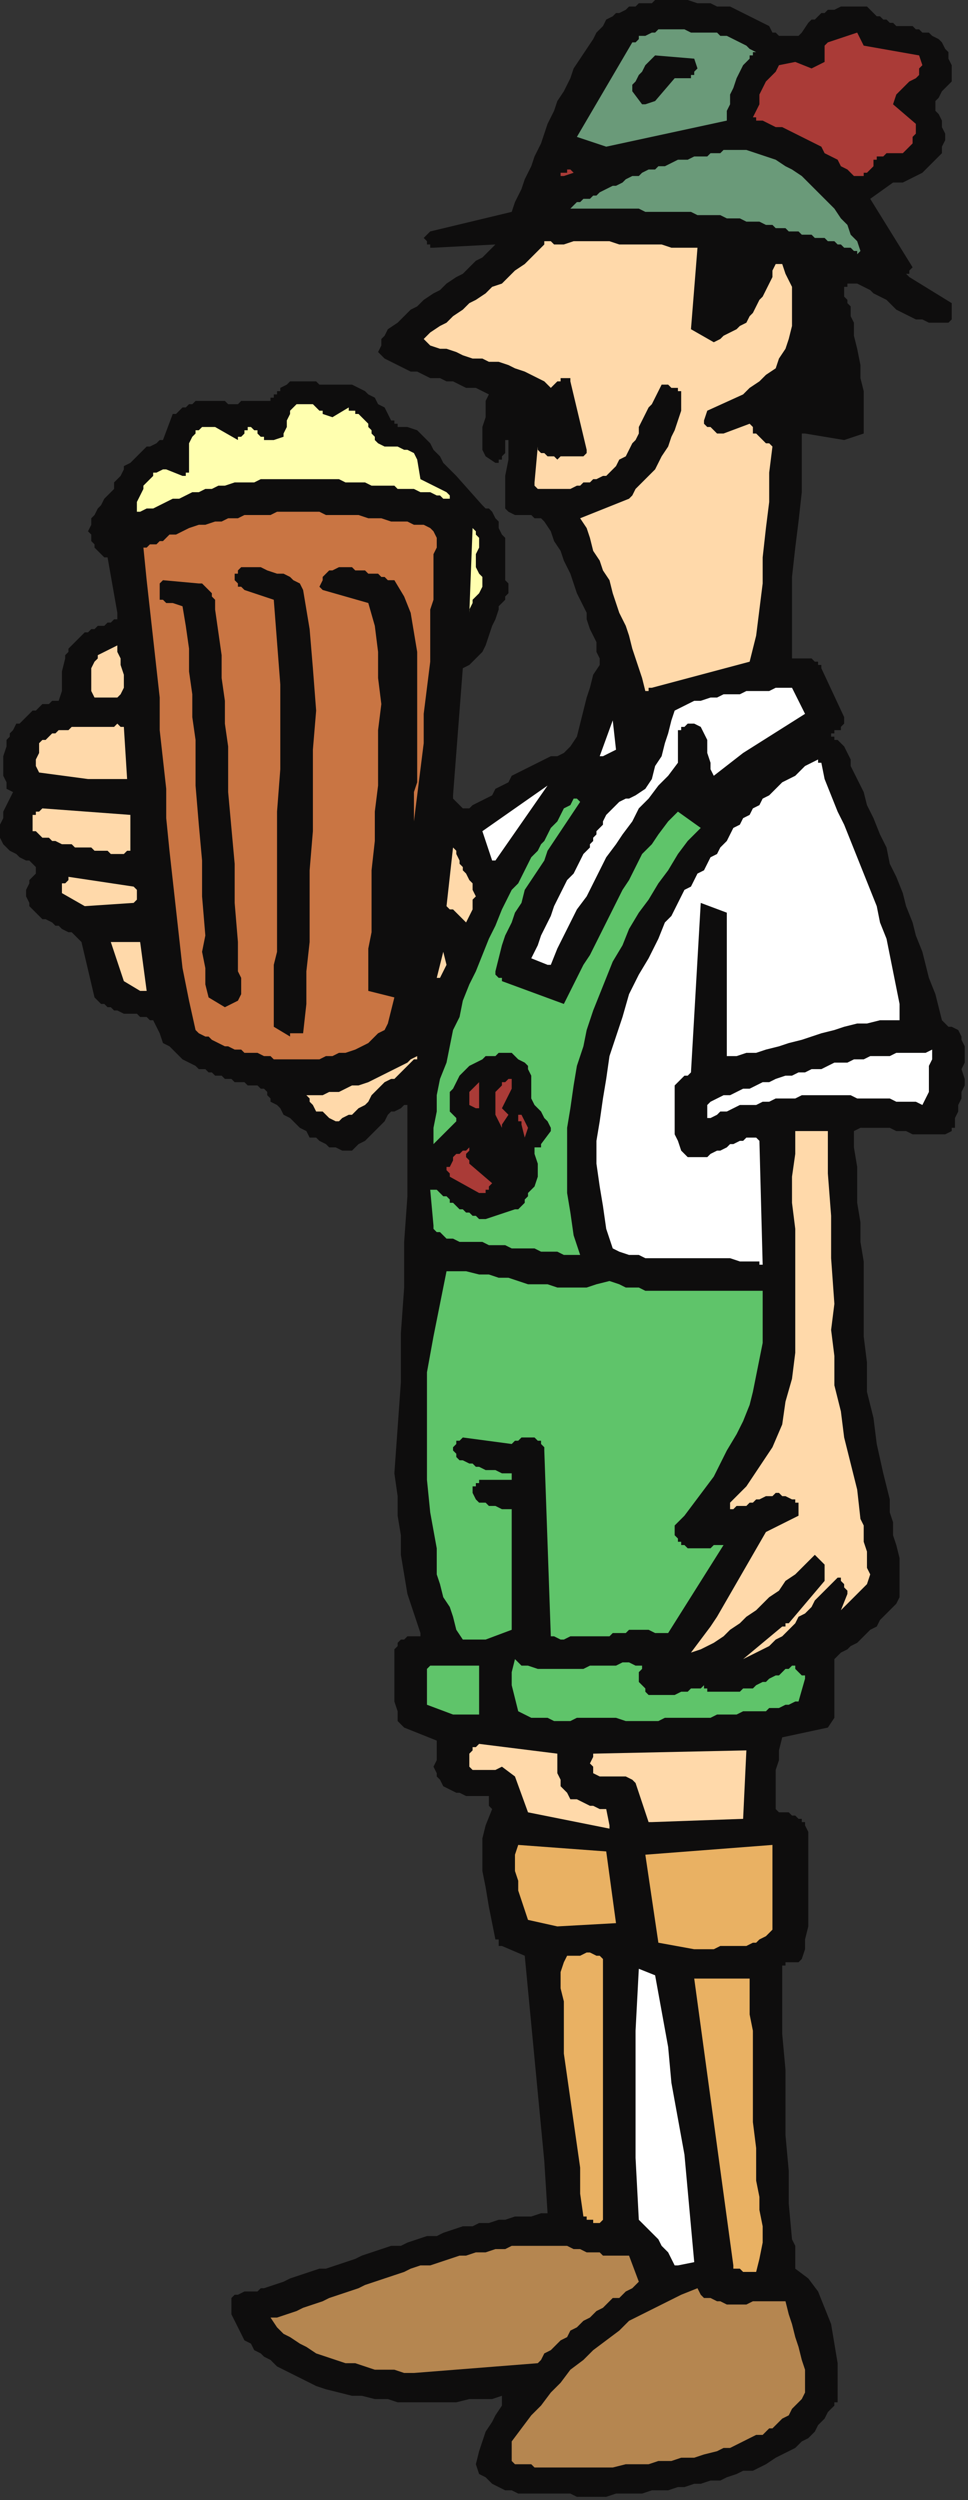
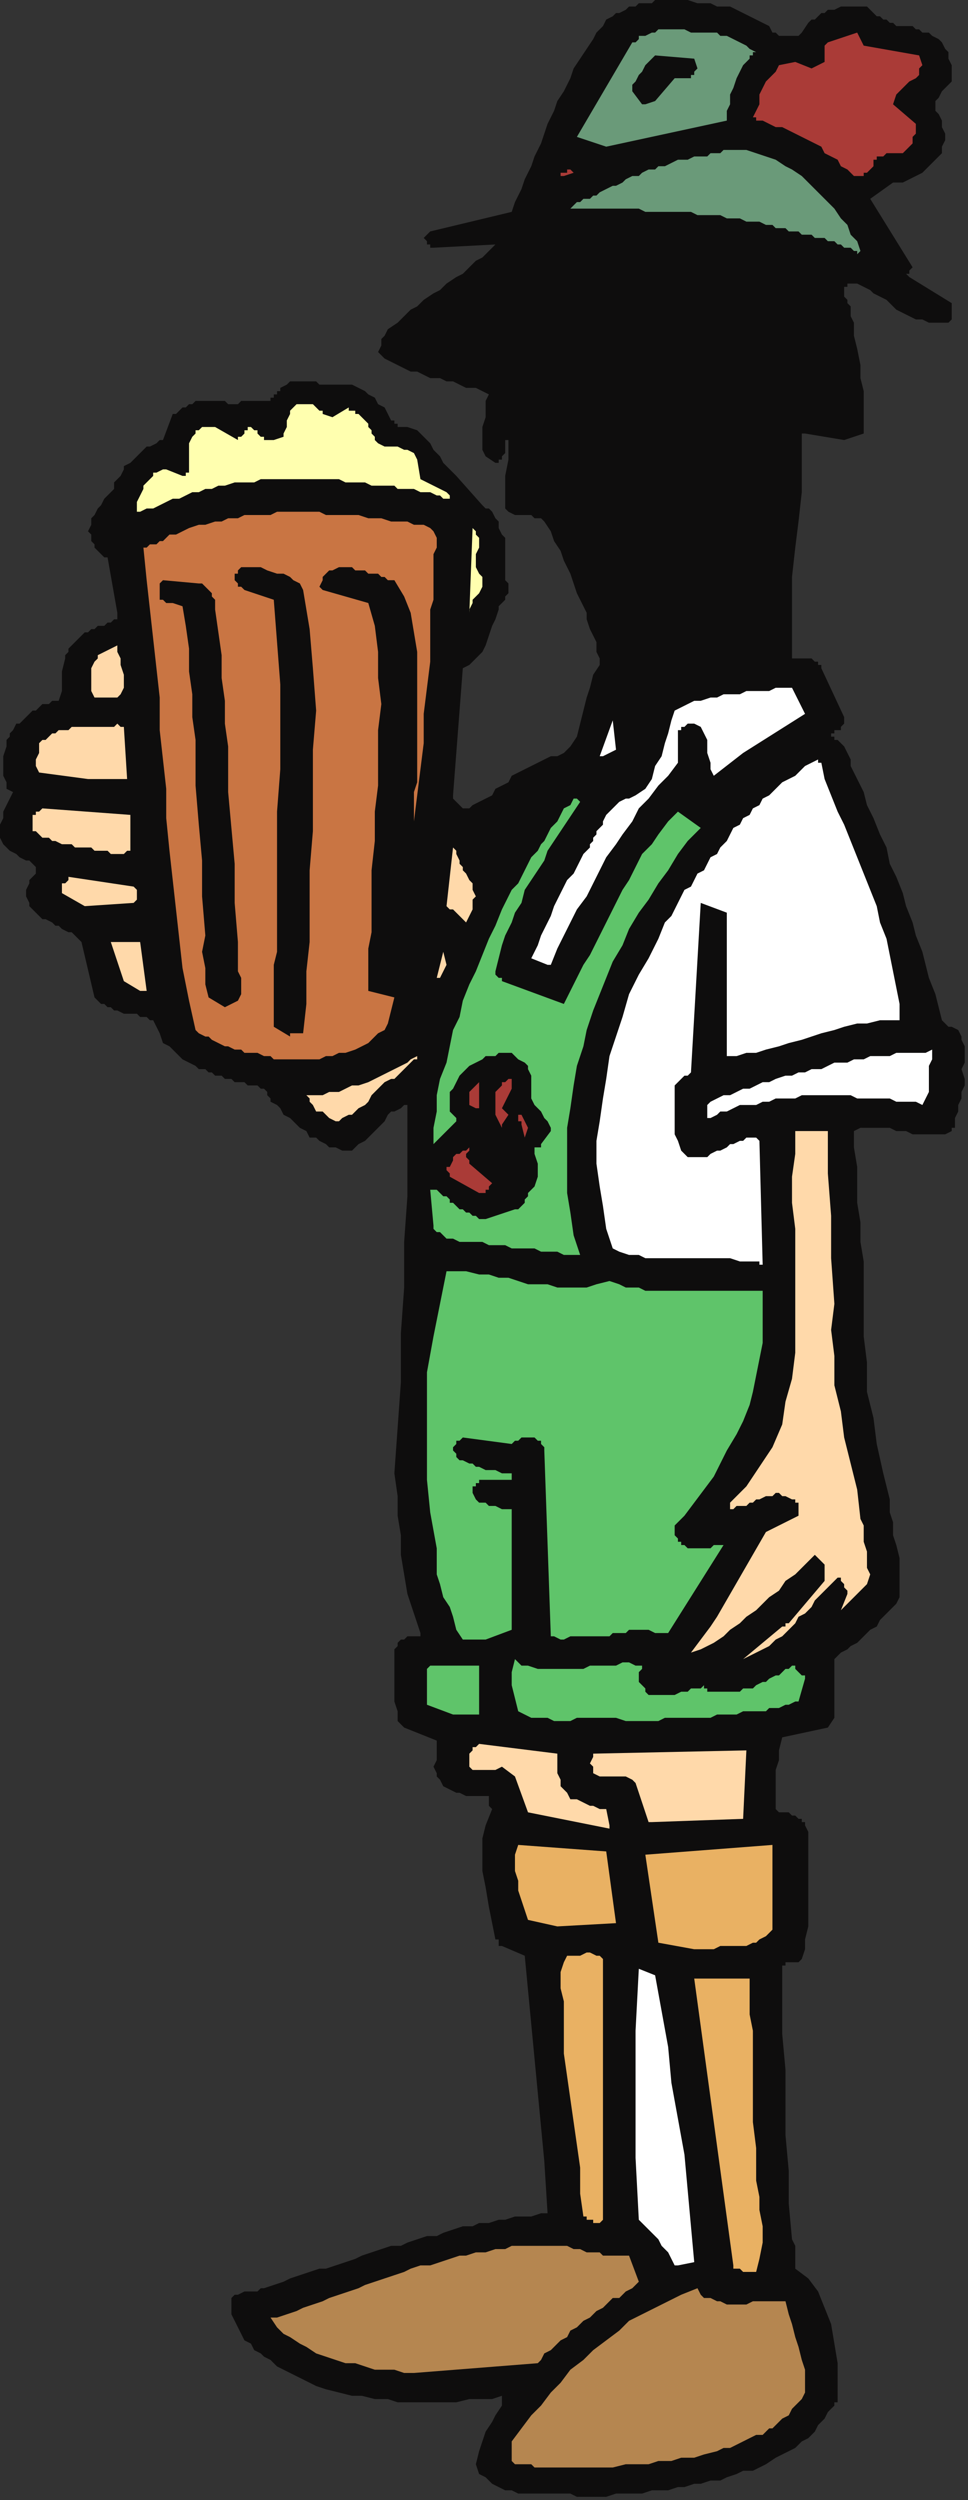
<svg xmlns="http://www.w3.org/2000/svg" xmlns:ns1="http://sodipodi.sourceforge.net/DTD/sodipodi-0.dtd" xmlns:ns2="http://www.inkscape.org/namespaces/inkscape" version="1.0" width="78.581mm" height="202.935mm" id="svg93" ns1:docname="CMEN083.WMF">
  <rect width="100%" height="100%" fill="#333333" stroke="none" />
  <ns1:namedview pagecolor="#ffffff" bordercolor="#666666" borderopacity="1" objecttolerance="10" gridtolerance="10" guidetolerance="10" ns2:pageopacity="0" ns2:pageshadow="2" ns2:window-width="640" ns2:window-height="480" id="namedview95" />
  <defs id="defs3">
    <pattern id="WMFhbasepattern" patternUnits="userSpaceOnUse" width="6" height="6" x="0" y="0" />
  </defs>
  <path style="fill:#0e0d0d;fill-rule:evenodd;fill-opacity:1;stroke:none;" d="  M 181,766   L 184,766   L 186,766   L 189,765   L 192,765   L 194,765   L 197,765   L 200,764   L 202,764   L 205,764   L 208,763   L 210,763   L 213,762   L 215,762   L 218,761   L 221,761   L 223,760   L 226,759   L 228,758   L 231,758   L 233,757   L 235,756   L 238,754   L 240,753   L 242,752   L 244,751   L 246,749   L 248,748   L 250,746   L 251,744   L 253,742   L 254,740   L 256,738   L 256,737   L 257,737   L 257,736   L 257,735   L 257,730   L 257,725   L 256,719   L 255,713   L 253,708   L 251,703   L 248,699   L 244,696   L 244,694   L 244,691   L 244,689   L 243,687   L 242,676   L 242,666   L 241,655   L 241,645   L 241,635   L 240,624   L 240,614   L 240,603   L 241,603   L 241,602   L 242,602   L 243,602   L 243,602   L 244,602   L 245,602   L 246,601   L 247,598   L 247,595   L 248,591   L 248,588   L 248,585   L 248,581   L 248,578   L 248,574   L 248,573   L 248,571   L 248,569   L 248,567   L 248,565   L 248,563   L 248,562   L 247,560   L 247,559   L 246,559   L 246,559   L 246,559   L 246,558   L 245,558   L 244,557   L 243,557   L 243,557   L 242,556   L 241,556   L 240,556   L 239,556   L 238,555   L 238,553   L 238,552   L 238,551   L 238,549   L 238,548   L 238,547   L 238,543   L 239,540   L 239,537   L 240,533   L 254,530   L 256,527   L 256,509   L 257,508   L 258,507   L 260,506   L 261,505   L 263,504   L 264,503   L 266,501   L 267,500   L 269,499   L 270,497   L 271,496   L 272,495   L 274,493   L 275,492   L 276,490   L 276,489   L 276,485   L 276,481   L 276,478   L 275,474   L 274,471   L 274,467   L 273,464   L 273,460   L 271,452   L 269,443   L 268,435   L 266,427   L 266,418   L 265,410   L 265,401   L 265,393   L 265,387   L 264,381   L 264,375   L 263,369   L 263,364   L 263,358   L 262,352   L 262,347   L 264,346   L 265,346   L 267,346   L 269,346   L 271,346   L 273,346   L 275,347   L 277,347   L 278,347   L 280,348   L 282,348   L 284,348   L 286,348   L 288,348   L 290,348   L 292,347   L 292,347   L 292,346   L 293,346   L 293,345   L 293,343   L 294,341   L 294,339   L 295,337   L 295,335   L 296,333   L 296,331   L 295,328   L 296,326   L 296,325   L 296,323   L 296,321   L 295,319   L 295,318   L 294,316   L 292,315   L 292,315   L 291,315   L 291,315   L 291,315   L 290,314   L 290,314   L 290,314   L 289,313   L 288,309   L 287,305   L 285,300   L 284,296   L 283,292   L 281,287   L 280,283   L 278,278   L 277,274   L 275,269   L 273,265   L 272,260   L 270,256   L 268,251   L 266,247   L 265,243   L 264,241   L 263,239   L 262,237   L 261,235   L 261,233   L 260,231   L 259,229   L 258,228   L 257,227   L 257,227   L 256,227   L 256,226   L 255,226   L 255,226   L 255,225   L 256,225   L 256,224   L 256,224   L 257,224   L 258,224   L 258,223   L 259,222   L 259,221   L 259,220   L 252,205   L 252,204   L 251,204   L 251,203   L 250,203   L 249,202   L 248,202   L 247,202   L 246,202   L 246,202   L 245,202   L 245,202   L 245,202   L 244,202   L 244,202   L 244,202   L 243,202   L 243,194   L 243,185   L 243,177   L 244,168   L 245,160   L 246,151   L 246,142   L 246,134   L 246,134   L 246,133   L 247,133   L 247,133   L 259,135   L 265,133   L 265,129   L 265,125   L 265,120   L 264,116   L 264,112   L 263,107   L 262,103   L 262,99   L 261,97   L 261,96   L 261,94   L 260,93   L 260,92   L 259,91   L 259,90   L 259,88   L 259,88   L 260,88   L 260,87   L 261,87   L 263,87   L 265,88   L 267,89   L 268,90   L 270,91   L 272,92   L 274,94   L 275,95   L 277,96   L 279,97   L 281,98   L 283,98   L 285,99   L 287,99   L 289,99   L 291,99   L 292,98   L 292,97   L 292,95   L 292,93   L 279,85   L 278,84   L 279,84   L 279,83   L 280,82   L 267,61   L 274,56   L 277,56   L 279,55   L 281,54   L 283,53   L 284,52   L 286,50   L 287,49   L 289,47   L 289,45   L 290,43   L 290,41   L 289,39   L 289,37   L 288,35   L 287,34   L 287,32   L 287,31   L 288,30   L 289,28   L 290,27   L 291,26   L 292,25   L 292,23   L 292,21   L 292,20   L 291,18   L 291,16   L 290,15   L 289,13   L 288,12   L 286,11   L 285,10   L 283,10   L 282,9   L 281,9   L 280,8   L 279,8   L 277,8   L 276,8   L 275,8   L 274,7   L 273,7   L 272,6   L 271,6   L 270,5   L 269,5   L 268,4   L 267,3   L 266,2   L 264,2   L 263,2   L 262,2   L 260,2   L 259,2   L 258,2   L 256,3   L 255,3   L 254,3   L 253,4   L 252,4   L 251,5   L 250,6   L 249,6   L 248,7   L 246,10   L 245,11   L 244,11   L 243,11   L 242,11   L 240,11   L 239,11   L 238,10   L 237,10   L 236,8   L 234,7   L 232,6   L 230,5   L 228,4   L 226,3   L 224,2   L 222,2   L 220,2   L 218,1   L 216,1   L 214,1   L 211,0   L 209,0   L 207,0   L 205,0   L 203,0   L 201,0   L 200,1   L 198,1   L 196,1   L 195,2   L 193,2   L 192,3   L 190,4   L 189,4   L 188,5   L 186,6   L 185,8   L 184,9   L 183,10   L 182,12   L 180,15   L 178,18   L 176,21   L 175,24   L 173,28   L 171,31   L 170,34   L 168,38   L 167,41   L 166,44   L 164,48   L 163,51   L 161,55   L 160,58   L 158,62   L 157,65   L 132,71   L 132,71   L 131,72   L 131,72   L 130,73   L 131,74   L 131,74   L 131,74   L 131,75   L 132,75   L 132,76   L 133,76   L 133,76   L 152,75   L 150,77   L 148,79   L 146,80   L 144,82   L 142,84   L 140,85   L 137,87   L 135,89   L 133,90   L 130,92   L 128,94   L 126,95   L 124,97   L 122,99   L 119,101   L 118,103   L 117,104   L 117,106   L 116,108   L 117,109   L 118,110   L 120,111   L 122,112   L 124,113   L 126,114   L 128,114   L 130,115   L 132,116   L 135,116   L 137,117   L 139,117   L 141,118   L 143,119   L 146,119   L 148,120   L 150,121   L 149,123   L 149,126   L 149,128   L 148,131   L 148,133   L 148,136   L 148,138   L 149,140   L 152,142   L 152,142   L 153,142   L 153,141   L 154,141   L 154,140   L 155,139   L 155,138   L 155,136   L 155,135   L 156,135   L 156,136   L 156,136   L 156,141   L 155,146   L 155,151   L 155,156   L 156,157   L 158,158   L 159,158   L 161,158   L 163,158   L 164,159   L 166,159   L 167,160   L 169,163   L 170,166   L 172,169   L 173,172   L 175,176   L 176,179   L 177,182   L 179,186   L 180,188   L 180,190   L 181,193   L 182,195   L 183,197   L 183,200   L 184,202   L 184,204   L 182,207   L 181,211   L 180,214   L 179,218   L 178,222   L 177,226   L 175,229   L 173,231   L 171,232   L 169,232   L 167,233   L 165,234   L 163,235   L 161,236   L 159,237   L 157,238   L 156,240   L 154,241   L 152,242   L 151,244   L 149,245   L 147,246   L 145,247   L 144,248   L 143,248   L 142,248   L 141,247   L 141,247   L 140,246   L 140,246   L 139,245   L 139,244   L 142,205   L 144,204   L 146,202   L 148,200   L 149,198   L 150,195   L 151,192   L 152,190   L 153,187   L 153,186   L 153,186   L 154,185   L 154,185   L 155,184   L 155,184   L 155,183   L 156,182   L 156,181   L 156,179   L 155,178   L 155,176   L 155,174   L 155,173   L 155,171   L 155,169   L 155,167   L 155,165   L 154,164   L 153,162   L 153,160   L 152,159   L 151,157   L 150,156   L 149,156   L 149,156   L 148,155   L 148,155   L 140,146   L 138,144   L 136,142   L 135,140   L 133,138   L 132,136   L 130,134   L 128,132   L 125,131   L 124,131   L 124,131   L 123,131   L 122,131   L 122,130   L 121,130   L 121,129   L 120,129   L 119,127   L 118,125   L 116,124   L 115,122   L 113,121   L 112,120   L 110,119   L 108,118   L 107,118   L 105,118   L 104,118   L 102,118   L 101,118   L 99,118   L 98,118   L 97,117   L 95,117   L 94,117   L 92,117   L 91,117   L 90,117   L 89,117   L 88,118   L 86,119   L 86,120   L 85,120   L 85,121   L 84,121   L 84,122   L 83,122   L 83,123   L 82,123   L 81,123   L 80,123   L 78,123   L 77,123   L 76,123   L 74,123   L 73,124   L 71,124   L 70,124   L 69,123   L 68,123   L 66,123   L 65,123   L 64,123   L 63,123   L 62,123   L 60,123   L 59,124   L 58,124   L 57,125   L 56,125   L 55,126   L 54,127   L 53,127   L 50,135   L 49,135   L 48,136   L 46,137   L 45,137   L 44,138   L 43,139   L 42,140   L 41,141   L 40,142   L 38,143   L 38,144   L 37,146   L 36,147   L 35,148   L 35,150   L 34,151   L 33,152   L 32,153   L 31,155   L 30,156   L 29,158   L 28,159   L 28,161   L 27,163   L 28,164   L 28,166   L 29,167   L 29,168   L 30,169   L 31,170   L 32,171   L 33,171   L 36,188   L 36,189   L 36,189   L 36,190   L 35,190   L 34,191   L 33,191   L 32,192   L 30,192   L 29,193   L 28,193   L 27,194   L 26,194   L 25,195   L 24,196   L 23,197   L 22,198   L 21,199   L 21,200   L 20,201   L 20,202   L 19,206   L 19,209   L 19,212   L 18,215   L 17,215   L 16,215   L 15,216   L 13,216   L 12,217   L 11,218   L 10,218   L 9,219   L 8,220   L 7,221   L 6,222   L 5,222   L 4,224   L 3,225   L 3,226   L 2,227   L 2,229   L 1,232   L 1,234   L 1,236   L 1,238   L 2,240   L 2,242   L 4,243   L 3,245   L 2,247   L 1,249   L 1,251   L 0,253   L 0,255   L 0,257   L 1,259   L 2,260   L 3,261   L 5,262   L 6,263   L 8,264   L 9,264   L 10,265   L 11,266   L 11,267   L 11,268   L 10,269   L 9,270   L 9,271   L 8,273   L 8,274   L 8,275   L 9,277   L 9,278   L 10,279   L 11,280   L 12,281   L 13,282   L 14,282   L 16,283   L 17,284   L 18,284   L 19,285   L 21,286   L 22,286   L 23,287   L 24,288   L 25,289   L 29,306   L 30,307   L 31,308   L 32,308   L 33,309   L 34,309   L 35,310   L 36,310   L 38,311   L 39,311   L 40,311   L 42,311   L 43,312   L 44,312   L 45,312   L 46,313   L 47,313   L 48,315   L 49,317   L 50,320   L 52,321   L 54,323   L 56,325   L 58,326   L 60,327   L 61,328   L 63,328   L 64,329   L 65,329   L 66,330   L 68,330   L 69,331   L 71,331   L 72,332   L 73,332   L 75,332   L 76,333   L 77,333   L 79,333   L 80,334   L 81,334   L 82,335   L 82,336   L 83,337   L 83,338   L 85,339   L 86,340   L 87,342   L 89,343   L 90,344   L 91,345   L 92,346   L 94,347   L 95,349   L 97,349   L 98,350   L 100,351   L 101,352   L 103,352   L 105,353   L 107,353   L 108,353   L 109,352   L 110,351   L 112,350   L 113,349   L 114,348   L 115,347   L 116,346   L 117,345   L 118,344   L 119,342   L 120,341   L 121,341   L 123,340   L 124,339   L 125,339   L 125,353   L 125,367   L 124,381   L 124,395   L 123,409   L 123,424   L 122,438   L 121,452   L 122,459   L 122,465   L 123,471   L 123,477   L 124,483   L 125,489   L 127,495   L 129,501   L 129,501   L 129,501   L 129,502   L 128,502   L 127,502   L 126,502   L 125,502   L 124,503   L 123,503   L 122,504   L 122,505   L 121,506   L 121,509   L 121,512   L 121,515   L 121,518   L 121,522   L 122,525   L 122,528   L 124,530   L 134,534   L 134,535   L 134,537   L 134,539   L 134,540   L 133,542   L 134,544   L 134,545   L 135,546   L 136,548   L 138,549   L 140,550   L 141,550   L 143,551   L 145,551   L 147,551   L 149,551   L 150,551   L 150,552   L 150,554   L 151,555   L 149,560   L 148,564   L 148,569   L 148,574   L 149,579   L 150,585   L 151,590   L 152,595   L 153,595   L 153,596   L 153,597   L 154,597   L 161,600   L 167,663   L 168,679   L 166,679   L 163,680   L 161,680   L 158,680   L 155,681   L 153,681   L 150,682   L 147,682   L 145,683   L 142,683   L 139,684   L 136,685   L 134,686   L 131,686   L 128,687   L 125,688   L 123,689   L 120,689   L 117,690   L 114,691   L 111,692   L 109,693   L 106,694   L 103,695   L 100,696   L 98,696   L 95,697   L 92,698   L 89,699   L 87,700   L 84,701   L 81,702   L 80,702   L 79,703   L 77,703   L 76,703   L 75,703   L 73,704   L 72,704   L 71,705   L 71,710   L 72,712   L 73,714   L 74,716   L 75,718   L 77,719   L 78,721   L 80,722   L 81,723   L 83,724   L 85,726   L 87,727   L 89,728   L 91,729   L 93,730   L 95,731   L 97,732   L 100,733   L 104,734   L 108,735   L 111,735   L 115,736   L 119,736   L 122,737   L 126,737   L 129,737   L 133,737   L 136,737   L 140,737   L 144,736   L 147,736   L 151,736   L 154,735   L 154,738   L 152,741   L 151,743   L 149,746   L 148,749   L 147,752   L 146,756   L 147,759   L 149,760   L 151,762   L 153,763   L 155,764   L 157,764   L 159,765   L 161,765   L 163,765   L 166,765   L 168,765   L 170,765   L 172,765   L 175,765   L 177,766   L 179,766   L 181,766  z " id="path5" />
  <path style="fill:#b58650;fill-rule:evenodd;fill-opacity:1;stroke:none;" d="  M 164,757   L 167,757   L 171,757   L 174,757   L 178,757   L 181,757   L 185,757   L 188,757   L 192,756   L 195,756   L 199,756   L 202,755   L 206,755   L 209,754   L 213,754   L 216,753   L 220,752   L 222,751   L 224,751   L 226,750   L 228,749   L 230,748   L 232,747   L 234,747   L 236,745   L 237,745   L 239,743   L 240,742   L 242,741   L 243,739   L 244,738   L 246,736   L 247,734   L 247,731   L 247,727   L 246,724   L 245,720   L 244,717   L 243,713   L 242,710   L 241,706   L 240,706   L 238,706   L 236,706   L 234,706   L 233,706   L 231,706   L 229,707   L 227,707   L 225,707   L 223,707   L 221,706   L 220,706   L 218,705   L 216,705   L 215,704   L 214,702   L 209,704   L 205,706   L 201,708   L 197,710   L 193,712   L 190,715   L 186,718   L 182,721   L 179,724   L 175,727   L 172,731   L 169,734   L 166,738   L 163,741   L 160,745   L 157,749   L 157,751   L 157,752   L 157,753   L 157,755   L 157,755   L 158,756   L 159,756   L 160,756   L 161,756   L 162,756   L 163,756   L 164,757  z " id="path7" />
  <path style="fill:#b58650;fill-rule:evenodd;fill-opacity:1;stroke:none;" d="  M 127,728   L 165,725   L 166,724   L 167,722   L 169,721   L 170,720   L 171,719   L 172,718   L 174,717   L 175,715   L 177,714   L 178,713   L 179,712   L 181,711   L 182,710   L 183,709   L 185,708   L 186,707   L 187,706   L 188,705   L 190,705   L 191,704   L 192,703   L 194,702   L 195,701   L 196,700   L 193,692   L 192,692   L 191,692   L 189,692   L 188,692   L 187,692   L 185,692   L 184,691   L 182,691   L 181,691   L 180,691   L 178,690   L 177,690   L 176,690   L 174,689   L 173,689   L 172,689   L 169,689   L 166,689   L 163,689   L 160,689   L 157,689   L 155,690   L 152,690   L 149,691   L 146,691   L 143,692   L 141,692   L 138,693   L 135,694   L 132,695   L 129,695   L 126,696   L 124,697   L 121,698   L 118,699   L 115,700   L 112,701   L 110,702   L 107,703   L 104,704   L 101,705   L 99,706   L 96,707   L 93,708   L 91,709   L 88,710   L 85,711   L 83,711   L 85,714   L 87,716   L 89,717   L 92,719   L 94,720   L 97,722   L 100,723   L 103,724   L 106,725   L 109,725   L 112,726   L 115,727   L 118,727   L 121,727   L 124,728   L 127,728  z " id="path9" />
  <path style="fill:#e9b163;fill-rule:evenodd;fill-opacity:1;stroke:none;" d="  M 229,697   L 232,697   L 233,693   L 234,688   L 234,683   L 233,678   L 233,674   L 232,669   L 232,664   L 232,659   L 231,651   L 231,644   L 231,636   L 231,629   L 231,623   L 230,618   L 230,612   L 230,607   L 213,607   L 225,695   L 225,695   L 225,696   L 226,696   L 226,696   L 227,696   L 228,697   L 228,697   L 229,697  z " id="path11" />
  <path style="fill:#ffffff;fill-rule:evenodd;fill-opacity:1;stroke:none;" d="  M 208,695   L 213,694   L 212,683   L 211,672   L 210,661   L 208,650   L 206,639   L 205,628   L 203,617   L 201,606   L 196,604   L 195,623   L 195,642   L 195,662   L 196,681   L 198,683   L 199,684   L 201,686   L 202,687   L 203,689   L 205,691   L 206,693   L 207,695   L 207,695   L 207,695   L 207,695   L 208,695  z " id="path13" />
  <path style="fill:#e9b163;fill-rule:evenodd;fill-opacity:1;stroke:none;" d="  M 183,682   L 183,682   L 184,682   L 184,682   L 185,681   L 185,601   L 184,600   L 183,600   L 181,599   L 180,599   L 178,600   L 177,600   L 175,600   L 174,600   L 173,602   L 172,605   L 172,607   L 172,610   L 173,614   L 173,617   L 173,620   L 173,623   L 173,630   L 174,637   L 175,644   L 176,651   L 177,658   L 178,665   L 178,673   L 179,680   L 180,680   L 180,680   L 180,681   L 181,681   L 181,681   L 182,681   L 182,682   L 183,682  z " id="path15" />
  <path style="fill:#e9b163;fill-rule:evenodd;fill-opacity:1;stroke:none;" d="  M 213,598   L 214,598   L 216,598   L 217,598   L 219,598   L 221,597   L 222,597   L 224,597   L 226,597   L 227,597   L 229,597   L 231,596   L 232,596   L 233,595   L 235,594   L 236,593   L 237,592   L 237,566   L 198,569   L 202,596   L 213,598  z " id="path17" />
  <path style="fill:#e9b163;fill-rule:evenodd;fill-opacity:1;stroke:none;" d="  M 171,591   L 189,590   L 186,568   L 159,566   L 158,569   L 158,571   L 158,574   L 159,577   L 159,580   L 160,583   L 161,586   L 162,589   L 171,591  z " id="path19" />
  <path style="fill:#ffd9aa;fill-rule:evenodd;fill-opacity:1;stroke:none;" d="  M 187,560   L 186,555   L 184,555   L 182,554   L 181,554   L 179,553   L 177,552   L 175,552   L 174,550   L 172,548   L 172,546   L 171,544   L 171,542   L 171,540   L 171,540   L 171,539   L 171,538   L 171,538   L 147,535   L 146,536   L 145,536   L 145,537   L 144,538   L 144,538   L 144,539   L 144,540   L 144,541   L 144,542   L 145,543   L 147,543   L 148,543   L 149,543   L 151,543   L 152,543   L 154,542   L 158,545   L 162,556   L 187,561   L 187,561   L 187,560   L 187,560   L 187,560  z " id="path21" />
  <path style="fill:#ffd9aa;fill-rule:evenodd;fill-opacity:1;stroke:none;" d="  M 200,559   L 228,558   L 229,537   L 182,538   L 182,539   L 181,541   L 182,542   L 182,544   L 184,545   L 185,545   L 187,545   L 189,545   L 191,545   L 192,545   L 194,546   L 195,547   L 199,559   L 199,559   L 200,559   L 200,559   L 200,559  z " id="path23" />
  <path style="fill:#5fc46a;fill-rule:evenodd;fill-opacity:1;stroke:none;" d="  M 197,528   L 198,528   L 199,528   L 201,528   L 202,528   L 204,527   L 205,527   L 206,527   L 208,527   L 209,527   L 211,527   L 212,527   L 214,527   L 215,527   L 217,527   L 218,527   L 220,526   L 221,526   L 223,526   L 225,526   L 226,526   L 228,525   L 230,525   L 231,525   L 233,525   L 235,525   L 236,524   L 238,524   L 239,524   L 241,523   L 242,523   L 244,522   L 245,522   L 247,515   L 247,515   L 247,514   L 247,514   L 246,514   L 244,512   L 244,512   L 244,512   L 244,511   L 243,511   L 242,512   L 241,512   L 240,513   L 239,514   L 238,514   L 236,515   L 235,516   L 234,516   L 232,517   L 231,518   L 230,518   L 228,518   L 227,519   L 225,519   L 223,519   L 222,519   L 221,519   L 221,519   L 220,519   L 219,519   L 219,519   L 219,519   L 218,519   L 218,519   L 217,519   L 217,518   L 216,518   L 216,517   L 215,518   L 214,518   L 213,518   L 212,518   L 211,519   L 210,519   L 209,519   L 207,520   L 206,520   L 205,520   L 204,520   L 203,520   L 202,520   L 201,520   L 200,520   L 199,520   L 198,519   L 198,518   L 197,517   L 197,517   L 196,516   L 196,515   L 196,514   L 196,514   L 196,513   L 197,512   L 197,512   L 197,511   L 195,511   L 193,510   L 191,510   L 189,511   L 186,511   L 184,511   L 181,511   L 179,512   L 176,512   L 174,512   L 172,512   L 169,512   L 167,512   L 165,512   L 162,511   L 160,511   L 159,510   L 159,510   L 158,509   L 158,509   L 157,513   L 157,517   L 158,521   L 159,525   L 161,526   L 163,527   L 165,527   L 168,527   L 170,528   L 173,528   L 175,528   L 177,527   L 180,527   L 182,527   L 184,527   L 187,527   L 189,527   L 192,528   L 194,528   L 197,528  z " id="path25" />
  <path style="fill:#5fc46a;fill-rule:evenodd;fill-opacity:1;stroke:none;" d="  M 139,526   L 147,526   L 147,512   L 147,512   L 147,512   L 147,511   L 147,511   L 132,511   L 131,512   L 131,513   L 131,515   L 131,516   L 131,518   L 131,520   L 131,522   L 131,523   L 139,526  z " id="path27" />
  <path style="fill:#ffd9aa;fill-rule:evenodd;fill-opacity:1;stroke:none;" d="  M 228,509   L 230,508   L 232,507   L 234,506   L 236,505   L 238,503   L 240,502   L 242,500   L 244,498   L 245,496   L 247,495   L 249,493   L 250,491   L 252,489   L 254,487   L 255,486   L 257,484   L 258,484   L 258,485   L 258,485   L 259,486   L 259,486   L 259,487   L 260,488   L 260,489   L 258,494   L 266,486   L 267,483   L 266,481   L 266,478   L 266,476   L 265,473   L 265,471   L 265,468   L 264,466   L 263,457   L 261,449   L 259,441   L 258,433   L 256,425   L 256,416   L 255,408   L 256,400   L 255,386   L 255,373   L 254,360   L 254,347   L 244,347   L 244,354   L 243,361   L 243,369   L 244,377   L 244,385   L 244,392   L 244,400   L 244,408   L 244,415   L 243,423   L 241,430   L 240,437   L 237,444   L 233,450   L 229,456   L 224,461   L 224,462   L 224,462   L 224,462   L 224,463   L 225,463   L 226,462   L 227,462   L 229,462   L 230,461   L 231,461   L 232,460   L 233,460   L 235,459   L 236,459   L 237,459   L 238,458   L 239,458   L 240,459   L 241,459   L 243,460   L 243,460   L 244,460   L 244,461   L 245,461   L 245,465   L 235,470   L 220,496   L 218,499   L 212,507   L 215,506   L 217,505   L 219,504   L 222,502   L 224,500   L 227,498   L 229,496   L 232,494   L 234,492   L 236,490   L 239,488   L 241,485   L 244,483   L 246,481   L 248,479   L 250,477   L 253,480   L 253,485   L 242,498   L 241,498   L 241,499   L 240,499   L 240,499   L 228,509   L 228,509   L 228,509   L 228,509   L 228,509  z " id="path29" />
  <path style="fill:#5fc46a;fill-rule:evenodd;fill-opacity:1;stroke:none;" d="  M 142,503   L 149,503   L 157,500   L 157,463   L 156,463   L 154,463   L 152,462   L 150,462   L 149,461   L 147,461   L 146,460   L 145,458   L 145,457   L 145,457   L 145,456   L 146,456   L 146,455   L 147,455   L 147,454   L 148,454   L 157,454   L 157,452   L 156,452   L 155,452   L 154,452   L 152,451   L 151,451   L 150,451   L 149,451   L 147,450   L 146,450   L 145,449   L 144,449   L 142,448   L 141,448   L 140,447   L 140,446   L 139,445   L 139,444   L 139,444   L 140,443   L 140,443   L 140,442   L 141,442   L 142,441   L 142,441   L 157,443   L 158,442   L 159,442   L 159,442   L 160,441   L 161,441   L 162,441   L 163,441   L 164,441   L 165,442   L 165,442   L 166,442   L 166,443   L 166,443   L 167,444   L 167,444   L 167,445   L 169,502   L 169,502   L 170,502   L 170,502   L 170,502   L 172,503   L 173,503   L 175,502   L 176,502   L 178,502   L 179,502   L 181,502   L 183,502   L 184,502   L 185,502   L 187,502   L 188,501   L 189,501   L 191,501   L 192,501   L 193,500   L 194,500   L 196,500   L 197,500   L 198,500   L 199,500   L 201,501   L 202,501   L 203,501   L 204,501   L 204,501   L 204,501   L 205,501   L 222,474   L 221,474   L 219,474   L 218,475   L 216,475   L 215,475   L 213,475   L 211,475   L 210,474   L 209,474   L 209,473   L 208,473   L 208,472   L 207,471   L 207,470   L 207,469   L 207,468   L 210,465   L 213,461   L 216,457   L 219,453   L 221,449   L 223,445   L 226,440   L 228,436   L 230,431   L 231,427   L 232,422   L 233,417   L 234,412   L 234,407   L 234,402   L 234,396   L 231,396   L 228,396   L 225,396   L 222,396   L 219,396   L 216,396   L 213,396   L 211,396   L 207,396   L 204,396   L 202,396   L 198,396   L 196,395   L 192,395   L 190,394   L 187,393   L 183,394   L 180,395   L 177,395   L 174,395   L 171,395   L 168,394   L 165,394   L 162,394   L 159,393   L 156,392   L 153,392   L 150,391   L 147,391   L 143,390   L 140,390   L 137,390   L 135,400   L 133,410   L 131,421   L 131,432   L 131,443   L 131,454   L 132,464   L 134,475   L 134,479   L 134,483   L 135,486   L 136,490   L 138,493   L 139,496   L 140,500   L 142,503   L 142,503   L 142,503   L 142,503   L 142,503  z " id="path31" />
  <path style="fill:#ffffff;fill-rule:evenodd;fill-opacity:1;stroke:none;" d="  M 234,388   L 233,350   L 232,349   L 231,349   L 229,349   L 228,350   L 227,350   L 225,351   L 224,351   L 223,352   L 221,353   L 220,353   L 218,354   L 217,355   L 215,355   L 214,355   L 212,355   L 211,355   L 209,353   L 208,350   L 207,348   L 207,345   L 207,342   L 207,339   L 207,336   L 207,333   L 208,332   L 208,332   L 209,331   L 209,331   L 210,330   L 211,330   L 212,329   L 212,329   L 215,277   L 223,280   L 223,324   L 226,324   L 229,323   L 232,323   L 235,322   L 239,321   L 242,320   L 246,319   L 249,318   L 252,317   L 256,316   L 259,315   L 263,314   L 266,314   L 270,313   L 273,313   L 276,313   L 276,308   L 275,303   L 274,298   L 273,293   L 272,288   L 270,283   L 269,278   L 267,273   L 265,268   L 263,263   L 261,258   L 259,253   L 257,249   L 255,244   L 253,239   L 252,234   L 252,234   L 252,234   L 251,234   L 251,233   L 249,234   L 247,235   L 245,237   L 244,238   L 242,239   L 240,240   L 239,241   L 237,243   L 236,244   L 234,245   L 233,247   L 231,248   L 230,250   L 228,251   L 227,253   L 225,254   L 224,256   L 223,258   L 221,260   L 220,262   L 218,263   L 217,265   L 216,267   L 214,268   L 213,270   L 212,272   L 210,273   L 209,275   L 208,277   L 207,279   L 206,281   L 204,283   L 202,288   L 199,294   L 196,299   L 193,305   L 191,312   L 189,318   L 187,324   L 186,331   L 185,337   L 184,344   L 183,350   L 183,357   L 184,364   L 185,370   L 186,377   L 188,383   L 190,384   L 193,385   L 196,385   L 198,386   L 201,386   L 204,386   L 207,386   L 210,386   L 213,386   L 215,386   L 218,386   L 221,386   L 224,386   L 227,387   L 230,387   L 233,387   L 233,388   L 233,388   L 234,388   L 234,388  z " id="path33" />
  <path style="fill:#5fc46a;fill-rule:evenodd;fill-opacity:1;stroke:none;" d="  M 178,385   L 176,379   L 175,372   L 174,366   L 174,359   L 174,353   L 174,346   L 175,340   L 176,333   L 177,327   L 179,321   L 180,316   L 182,310   L 184,305   L 186,300   L 188,295   L 191,290   L 193,285   L 196,280   L 199,276   L 202,271   L 205,267   L 208,262   L 211,258   L 215,254   L 208,249   L 205,252   L 202,256   L 200,259   L 197,262   L 195,266   L 193,270   L 191,273   L 189,277   L 187,281   L 185,285   L 183,289   L 181,293   L 179,296   L 177,300   L 175,304   L 173,308   L 154,301   L 154,300   L 153,300   L 152,299   L 152,298   L 153,294   L 154,290   L 155,287   L 157,283   L 158,280   L 160,277   L 161,273   L 163,270   L 165,267   L 167,264   L 168,261   L 170,258   L 172,255   L 174,252   L 176,249   L 178,246   L 177,245   L 177,245   L 177,245   L 176,245   L 175,247   L 173,248   L 172,250   L 171,252   L 169,254   L 168,256   L 167,258   L 166,259   L 165,261   L 163,263   L 162,265   L 161,267   L 160,269   L 159,271   L 157,273   L 156,275   L 154,279   L 152,284   L 150,288   L 148,293   L 146,298   L 144,302   L 142,307   L 141,312   L 139,316   L 138,321   L 137,326   L 135,331   L 134,336   L 134,341   L 133,346   L 133,351   L 140,344   L 140,343   L 139,342   L 138,341   L 138,339   L 138,338   L 138,336   L 138,335   L 139,334   L 140,332   L 141,330   L 142,329   L 143,328   L 144,327   L 146,326   L 148,325   L 149,324   L 151,324   L 152,324   L 153,323   L 155,323   L 156,323   L 157,323   L 158,324   L 159,325   L 161,326   L 162,327   L 162,328   L 163,330   L 163,332   L 163,333   L 163,335   L 163,336   L 163,337   L 164,339   L 165,340   L 166,341   L 167,343   L 168,344   L 169,346   L 169,347   L 166,351   L 166,352   L 165,352   L 165,352   L 164,352   L 164,354   L 165,357   L 165,361   L 164,364   L 163,365   L 162,366   L 162,367   L 161,368   L 161,369   L 160,370   L 159,371   L 158,371   L 149,374   L 148,374   L 147,374   L 146,373   L 145,373   L 144,372   L 143,372   L 142,371   L 141,371   L 140,370   L 139,369   L 138,369   L 138,368   L 137,367   L 136,367   L 135,366   L 134,365   L 133,365   L 133,365   L 133,365   L 132,365   L 133,376   L 133,377   L 134,378   L 135,378   L 136,379   L 137,380   L 138,380   L 139,380   L 141,381   L 143,381   L 145,381   L 148,381   L 150,382   L 152,382   L 155,382   L 157,383   L 159,383   L 162,383   L 164,383   L 166,384   L 168,384   L 171,384   L 173,385   L 175,385   L 178,385  z " id="path35" />
  <path style="fill:#aa3b37;fill-rule:evenodd;fill-opacity:1;stroke:none;" d="  M 147,366   L 148,366   L 149,366   L 149,365   L 150,365   L 150,364   L 150,364   L 151,363   L 151,363   L 144,357   L 144,357   L 144,356   L 144,356   L 143,355   L 143,354   L 143,354   L 144,353   L 144,352   L 143,353   L 142,353   L 141,354   L 140,354   L 139,355   L 139,356   L 138,358   L 137,358   L 137,359   L 138,360   L 138,360   L 138,361   L 147,366  z " id="path37" />
  <path style="fill:#aa3b37;fill-rule:evenodd;fill-opacity:1;stroke:none;" d="  M 161,349   L 162,346   L 160,342   L 160,342   L 160,342   L 159,342   L 159,342   L 159,343   L 159,344   L 160,344   L 160,345   L 161,349  z " id="path39" />
  <path style="fill:#aa3b37;fill-rule:evenodd;fill-opacity:1;stroke:none;" d="  M 154,345   L 156,342   L 154,340   L 157,334   L 157,331   L 156,331   L 155,332   L 154,332   L 154,333   L 153,334   L 152,335   L 152,336   L 152,337   L 152,339   L 152,342   L 153,344   L 154,346   L 154,346   L 154,346   L 154,345   L 154,345  z " id="path41" />
  <path style="fill:#ffd9aa;fill-rule:evenodd;fill-opacity:1;stroke:none;" d="  M 103,344   L 104,344   L 105,343   L 107,342   L 108,342   L 109,341   L 110,340   L 112,339   L 113,338   L 114,336   L 115,335   L 116,334   L 117,333   L 118,332   L 120,331   L 121,331   L 122,330   L 127,325   L 128,325   L 128,324   L 128,324   L 128,324   L 126,325   L 125,326   L 123,327   L 121,328   L 119,329   L 117,330   L 115,331   L 113,332   L 110,333   L 108,333   L 106,334   L 104,335   L 101,335   L 99,336   L 97,336   L 94,336   L 95,337   L 95,338   L 96,339   L 97,341   L 99,341   L 100,342   L 101,343   L 103,344  z " id="path43" />
  <path style="fill:#ffffff;fill-rule:evenodd;fill-opacity:1;stroke:none;" d="  M 218,343   L 220,342   L 221,341   L 223,341   L 225,340   L 227,339   L 230,339   L 232,339   L 234,338   L 236,338   L 238,337   L 240,337   L 242,337   L 244,337   L 246,336   L 248,336   L 250,336   L 252,336   L 254,336   L 256,336   L 258,336   L 261,336   L 263,337   L 265,337   L 267,337   L 269,337   L 271,337   L 273,337   L 275,338   L 277,338   L 279,338   L 281,338   L 283,339   L 284,337   L 285,335   L 285,333   L 285,331   L 285,329   L 285,327   L 286,325   L 286,322   L 284,323   L 282,323   L 280,323   L 278,323   L 275,323   L 273,324   L 271,324   L 269,324   L 267,324   L 265,325   L 262,325   L 260,326   L 258,326   L 256,326   L 254,327   L 252,328   L 249,328   L 247,329   L 245,329   L 243,330   L 241,330   L 238,331   L 236,332   L 234,332   L 232,333   L 230,334   L 228,334   L 226,335   L 224,336   L 222,336   L 220,337   L 218,338   L 217,339   L 217,340   L 217,342   L 217,343   L 217,343   L 217,343   L 217,343   L 218,343  z " id="path45" />
  <path style="fill:#aa3b37;fill-rule:evenodd;fill-opacity:1;stroke:none;" d="  M 147,340   L 147,332   L 144,335   L 144,336   L 144,337   L 144,338   L 144,339   L 146,340   L 146,340   L 146,340   L 146,340   L 147,340  z " id="path47" />
  <path style="fill:#c97543;fill-rule:evenodd;fill-opacity:1;stroke:none;" d="  M 86,325   L 88,325   L 91,325   L 93,325   L 95,325   L 98,325   L 100,324   L 102,324   L 104,323   L 106,323   L 109,322   L 111,321   L 113,320   L 114,319   L 116,317   L 118,316   L 119,314   L 121,306   L 113,304   L 113,300   L 113,295   L 113,291   L 114,286   L 114,277   L 114,267   L 115,258   L 115,249   L 116,241   L 116,232   L 116,224   L 117,216   L 116,208   L 116,200   L 115,192   L 113,185   L 99,181   L 98,180   L 99,178   L 99,177   L 100,176   L 101,175   L 102,175   L 104,174   L 105,174   L 106,174   L 108,174   L 109,175   L 110,175   L 112,175   L 113,176   L 114,176   L 116,176   L 117,177   L 118,177   L 119,178   L 121,178   L 124,183   L 126,188   L 127,194   L 128,200   L 128,206   L 128,212   L 128,218   L 128,223   L 128,227   L 128,231   L 128,235   L 128,240   L 127,243   L 127,246   L 127,249   L 127,252   L 128,244   L 129,236   L 130,228   L 130,219   L 131,211   L 132,203   L 132,195   L 132,187   L 133,184   L 133,181   L 133,178   L 133,175   L 133,173   L 133,171   L 133,170   L 134,168   L 134,166   L 134,165   L 133,163   L 132,162   L 130,161   L 127,161   L 125,160   L 122,160   L 120,160   L 117,159   L 115,159   L 113,159   L 110,158   L 108,158   L 105,158   L 103,158   L 100,158   L 98,157   L 95,157   L 93,157   L 90,157   L 88,157   L 85,157   L 83,158   L 80,158   L 78,158   L 75,158   L 73,159   L 70,159   L 68,160   L 66,160   L 63,161   L 61,161   L 58,162   L 56,163   L 54,164   L 52,164   L 51,165   L 50,166   L 49,166   L 48,167   L 46,167   L 45,168   L 44,168   L 45,178   L 46,187   L 47,196   L 48,205   L 49,214   L 49,224   L 50,233   L 51,242   L 51,251   L 52,261   L 53,270   L 54,279   L 55,288   L 56,297   L 58,307   L 60,316   L 61,317   L 63,318   L 64,318   L 65,319   L 67,320   L 69,321   L 70,321   L 72,322   L 74,322   L 75,323   L 77,323   L 79,323   L 81,324   L 83,324   L 84,325   L 86,325  z " id="path49" />
  <path style="fill:#0e0d0d;fill-rule:evenodd;fill-opacity:1;stroke:none;" d="  M 90,317   L 93,317   L 94,308   L 94,298   L 95,289   L 95,280   L 95,267   L 96,255   L 96,242   L 96,230   L 97,218   L 96,205   L 95,193   L 93,181   L 92,179   L 90,178   L 89,177   L 87,176   L 85,176   L 82,175   L 80,174   L 78,174   L 77,174   L 76,174   L 76,174   L 75,174   L 75,174   L 74,174   L 74,174   L 73,175   L 73,175   L 73,176   L 72,176   L 72,177   L 72,177   L 72,177   L 72,178   L 72,178   L 72,178   L 73,179   L 73,179   L 73,180   L 74,180   L 74,180   L 75,181   L 75,181   L 84,184   L 85,197   L 86,210   L 86,223   L 86,236   L 85,249   L 85,262   L 85,275   L 85,289   L 85,292   L 84,296   L 84,299   L 84,302   L 84,306   L 84,309   L 84,312   L 84,315   L 89,318   L 89,318   L 89,317   L 89,317   L 90,317  z " id="path51" />
  <path style="fill:#0e0d0d;fill-rule:evenodd;fill-opacity:1;stroke:none;" d="  M 69,309   L 73,307   L 74,305   L 74,303   L 74,300   L 73,298   L 73,296   L 73,293   L 73,291   L 73,289   L 72,277   L 72,265   L 71,254   L 70,243   L 70,236   L 70,229   L 69,222   L 69,215   L 68,208   L 68,201   L 67,194   L 66,187   L 66,186   L 66,184   L 65,183   L 65,182   L 64,181   L 64,181   L 64,181   L 63,180   L 63,180   L 62,179   L 62,179   L 61,179   L 50,178   L 49,179   L 49,180   L 49,181   L 49,182   L 49,183   L 49,184   L 50,184   L 51,185   L 51,185   L 52,185   L 52,185   L 53,185   L 56,186   L 57,192   L 58,199   L 58,206   L 59,213   L 59,220   L 60,227   L 60,234   L 60,241   L 61,253   L 62,264   L 62,275   L 63,287   L 62,292   L 63,297   L 63,302   L 64,306   L 69,309  z " id="path53" />
  <path style="fill:#ffd9aa;fill-rule:evenodd;fill-opacity:1;stroke:none;" d="  M 43,304   L 43,304   L 44,304   L 45,304   L 45,304   L 43,289   L 34,289   L 38,301   L 43,304  z " id="path55" />
  <path style="fill:#ffd9aa;fill-rule:evenodd;fill-opacity:1;stroke:none;" d="  M 135,300   L 137,296   L 136,292   L 134,300   L 135,300   L 135,300   L 135,300   L 135,300  z " id="path57" />
  <path style="fill:#ffffff;fill-rule:evenodd;fill-opacity:1;stroke:none;" d="  M 168,296   L 168,296   L 169,296   L 169,296   L 169,296   L 171,291   L 173,287   L 175,283   L 177,279   L 180,275   L 182,271   L 184,267   L 186,263   L 189,259   L 191,256   L 194,252   L 196,248   L 199,245   L 202,241   L 205,238   L 208,234   L 208,225   L 208,224   L 209,224   L 209,223   L 210,223   L 211,222   L 211,222   L 212,222   L 213,222   L 215,223   L 216,225   L 217,227   L 217,229   L 217,231   L 218,234   L 218,236   L 219,238   L 228,231   L 247,219   L 243,211   L 240,211   L 238,211   L 236,212   L 234,212   L 231,212   L 229,212   L 227,213   L 225,213   L 222,213   L 220,214   L 218,214   L 215,215   L 213,215   L 211,216   L 209,217   L 207,218   L 206,221   L 205,225   L 204,228   L 203,232   L 201,235   L 200,239   L 198,242   L 195,244   L 193,245   L 192,245   L 190,246   L 189,247   L 188,248   L 187,249   L 186,250   L 185,252   L 185,253   L 184,254   L 183,255   L 183,256   L 182,257   L 182,258   L 181,259   L 181,260   L 179,262   L 178,264   L 177,266   L 176,268   L 174,270   L 173,272   L 172,274   L 171,276   L 170,278   L 169,281   L 168,283   L 167,285   L 166,287   L 165,290   L 164,292   L 163,294   L 168,296  z " id="path59" />
  <path style="fill:#ffd9aa;fill-rule:evenodd;fill-opacity:1;stroke:none;" d="  M 143,283   L 144,281   L 145,279   L 145,278   L 145,276   L 146,275   L 145,273   L 145,271   L 144,270   L 143,268   L 142,267   L 142,266   L 141,265   L 141,264   L 140,262   L 140,261   L 139,260   L 137,278   L 138,279   L 138,279   L 139,279   L 139,279   L 143,283   L 143,283   L 143,283   L 143,283   L 143,283  z " id="path61" />
  <path style="fill:#ffd9aa;fill-rule:evenodd;fill-opacity:1;stroke:none;" d="  M 26,278   L 41,277   L 42,276   L 42,275   L 42,273   L 41,272   L 21,269   L 21,270   L 20,271   L 19,271   L 19,272   L 19,273   L 19,273   L 19,274   L 19,274   L 26,278  z " id="path63" />
-   <path style="fill:#ffffff;fill-rule:evenodd;fill-opacity:1;stroke:none;" d="  M 152,264   L 168,241   L 148,255   L 151,264   L 152,264   L 152,264   L 152,264   L 152,264  z " id="path65" />
  <path style="fill:#ffd9aa;fill-rule:evenodd;fill-opacity:1;stroke:none;" d="  M 32,261   L 33,261   L 34,262   L 35,262   L 36,262   L 37,262   L 38,262   L 39,261   L 40,261   L 40,250   L 13,248   L 12,249   L 11,249   L 11,250   L 10,250   L 10,251   L 10,252   L 10,254   L 10,255   L 11,255   L 12,256   L 13,257   L 15,257   L 16,258   L 17,258   L 19,259   L 20,259   L 22,259   L 23,260   L 25,260   L 26,260   L 28,260   L 29,261   L 31,261   L 32,261  z " id="path67" />
  <path style="fill:#ffffff;fill-rule:evenodd;fill-opacity:1;stroke:none;" d="  M 127,260   L 127,260   L 127,259   L 127,259   L 127,258   L 127,259   L 127,259   L 127,260   L 127,260  z " id="path69" />
  <path style="fill:#ffd9aa;fill-rule:evenodd;fill-opacity:1;stroke:none;" d="  M 27,239   L 39,239   L 38,223   L 37,223   L 36,222   L 35,223   L 33,223   L 32,223   L 31,223   L 29,223   L 28,223   L 27,223   L 26,223   L 24,223   L 23,223   L 22,223   L 21,224   L 20,224   L 19,224   L 18,224   L 17,225   L 16,225   L 15,226   L 14,227   L 13,227   L 12,228   L 12,229   L 12,231   L 11,233   L 11,235   L 12,237   L 27,239  z " id="path71" />
  <path style="fill:#ffffff;fill-rule:evenodd;fill-opacity:1;stroke:none;" d="  M 185,232   L 189,230   L 188,221   L 184,232   L 184,232   L 185,232   L 185,232   L 185,232  z " id="path73" />
  <path style="fill:#ffd9aa;fill-rule:evenodd;fill-opacity:1;stroke:none;" d="  M 30,214   L 36,214   L 37,213   L 38,211   L 38,209   L 38,207   L 37,204   L 37,202   L 36,200   L 36,198   L 30,201   L 30,202   L 29,203   L 28,205   L 28,207   L 28,209   L 28,211   L 28,212   L 29,214   L 29,214   L 29,214   L 30,214   L 30,214  z " id="path75" />
-   <path style="fill:#ffd9aa;fill-rule:evenodd;fill-opacity:1;stroke:none;" d="  M 198,212   L 199,212   L 199,211   L 199,211   L 200,211   L 230,203   L 232,195   L 233,187   L 234,179   L 234,171   L 235,162   L 236,154   L 236,145   L 237,137   L 236,136   L 235,136   L 234,135   L 233,134   L 232,133   L 231,133   L 231,131   L 230,130   L 222,133   L 221,133   L 220,133   L 219,132   L 219,132   L 218,131   L 217,131   L 216,130   L 216,129   L 217,126   L 228,121   L 230,119   L 233,117   L 235,115   L 238,113   L 239,110   L 241,107   L 242,104   L 243,100   L 243,98   L 243,95   L 243,93   L 243,90   L 243,88   L 242,86   L 241,84   L 240,81   L 240,81   L 239,81   L 239,81   L 238,81   L 237,83   L 237,85   L 236,87   L 235,89   L 234,91   L 233,92   L 232,94   L 231,96   L 230,97   L 229,99   L 227,100   L 226,101   L 224,102   L 222,103   L 221,104   L 219,105   L 212,101   L 214,76   L 211,76   L 208,76   L 206,76   L 203,75   L 200,75   L 198,75   L 195,75   L 192,75   L 190,75   L 187,74   L 184,74   L 181,74   L 179,74   L 176,74   L 173,75   L 171,75   L 170,75   L 170,75   L 169,74   L 169,74   L 168,74   L 168,74   L 167,74   L 167,75   L 165,77   L 163,79   L 161,81   L 158,83   L 156,85   L 154,87   L 151,88   L 149,90   L 146,92   L 144,93   L 142,95   L 139,97   L 137,99   L 135,100   L 132,102   L 130,104   L 132,106   L 135,107   L 137,107   L 140,108   L 142,109   L 145,110   L 148,110   L 150,111   L 153,111   L 156,112   L 158,113   L 161,114   L 163,115   L 165,116   L 167,117   L 169,119   L 169,119   L 170,118   L 170,118   L 171,117   L 171,117   L 172,117   L 172,116   L 173,116   L 173,116   L 174,116   L 175,116   L 175,117   L 180,138   L 180,139   L 179,140   L 179,140   L 178,140   L 177,140   L 176,140   L 175,140   L 175,140   L 174,140   L 173,140   L 172,140   L 171,141   L 170,140   L 169,140   L 169,140   L 168,140   L 167,139   L 166,139   L 165,138   L 165,137   L 164,148   L 164,148   L 164,148   L 164,149   L 164,149   L 165,150   L 167,150   L 168,150   L 169,150   L 171,150   L 172,150   L 174,150   L 175,150   L 177,149   L 178,149   L 179,148   L 181,148   L 182,147   L 183,147   L 185,146   L 186,146   L 188,144   L 189,143   L 190,141   L 192,140   L 193,138   L 194,136   L 195,135   L 196,133   L 196,131   L 197,129   L 198,127   L 199,125   L 200,124   L 201,122   L 202,120   L 203,118   L 204,118   L 205,118   L 205,118   L 206,119   L 207,119   L 208,119   L 208,120   L 209,120   L 209,123   L 209,126   L 208,129   L 207,132   L 206,134   L 205,137   L 203,140   L 202,142   L 201,144   L 200,145   L 199,146   L 197,148   L 196,149   L 195,150   L 194,152   L 193,153   L 178,159   L 180,162   L 181,165   L 182,169   L 184,172   L 185,175   L 187,178   L 188,182   L 189,185   L 190,188   L 192,192   L 193,195   L 194,199   L 195,202   L 196,205   L 197,208   L 198,212  z " id="path77" />
  <path style="fill:#ffffaf;fill-rule:evenodd;fill-opacity:1;stroke:none;" d="  M 144,188   L 144,187   L 145,185   L 145,184   L 146,183   L 147,182   L 148,180   L 148,179   L 148,177   L 147,176   L 146,174   L 146,172   L 146,171   L 146,170   L 147,168   L 147,167   L 147,165   L 146,164   L 146,163   L 146,163   L 145,162   L 144,188  z " id="path79" />
  <path style="fill:#ffffaf;fill-rule:evenodd;fill-opacity:1;stroke:none;" d="  M 43,157   L 45,156   L 47,156   L 49,155   L 51,154   L 53,153   L 55,153   L 57,152   L 59,151   L 61,151   L 63,150   L 65,150   L 67,149   L 69,149   L 72,148   L 74,148   L 76,148   L 78,148   L 80,147   L 82,147   L 84,147   L 86,147   L 88,147   L 90,147   L 92,147   L 94,147   L 96,147   L 98,147   L 100,147   L 102,147   L 104,147   L 106,148   L 108,148   L 110,148   L 112,148   L 114,149   L 115,149   L 117,149   L 119,149   L 121,149   L 122,150   L 124,150   L 125,150   L 127,150   L 129,151   L 130,151   L 132,151   L 134,152   L 135,152   L 136,153   L 136,153   L 137,153   L 137,153   L 138,153   L 138,152   L 138,152   L 137,151   L 129,147   L 128,141   L 127,139   L 125,138   L 124,138   L 122,137   L 120,137   L 118,137   L 116,136   L 115,135   L 115,134   L 114,133   L 114,132   L 113,131   L 113,130   L 112,129   L 111,128   L 110,127   L 109,127   L 109,127   L 109,126   L 108,126   L 108,126   L 108,126   L 107,126   L 107,125   L 102,128   L 99,127   L 99,126   L 98,126   L 97,125   L 96,124   L 95,124   L 94,124   L 92,124   L 91,124   L 90,125   L 89,126   L 89,127   L 88,129   L 88,130   L 88,131   L 87,133   L 87,134   L 84,135   L 83,135   L 82,135   L 81,135   L 81,134   L 80,134   L 79,133   L 79,132   L 78,132   L 78,132   L 77,131   L 77,131   L 77,131   L 76,131   L 76,132   L 75,132   L 75,133   L 74,134   L 74,134   L 73,134   L 73,135   L 66,131   L 62,131   L 61,132   L 60,132   L 60,133   L 59,134   L 58,136   L 58,137   L 58,138   L 58,140   L 58,141   L 58,143   L 58,144   L 58,145   L 58,145   L 57,145   L 57,146   L 56,146   L 51,144   L 50,144   L 48,145   L 47,145   L 47,146   L 46,147   L 45,148   L 44,149   L 44,150   L 43,152   L 42,154   L 42,156   L 42,158   L 42,157   L 43,157   L 43,157   L 43,157  z " id="path81" />
  <path style="fill:#6a9a79;fill-rule:evenodd;fill-opacity:1;stroke:none;" d="  M 264,77   L 263,74   L 261,72   L 260,69   L 258,67   L 256,64   L 254,62   L 252,60   L 250,58   L 248,56   L 246,54   L 243,52   L 241,51   L 238,49   L 235,48   L 232,47   L 229,46   L 228,46   L 227,46   L 225,46   L 224,46   L 223,46   L 222,46   L 221,47   L 220,47   L 219,47   L 218,47   L 217,48   L 216,48   L 215,48   L 214,48   L 213,48   L 211,49   L 209,49   L 208,49   L 206,50   L 204,51   L 202,51   L 201,52   L 199,52   L 197,53   L 196,54   L 194,54   L 192,55   L 191,56   L 189,57   L 188,57   L 186,58   L 184,59   L 183,60   L 182,60   L 181,61   L 179,61   L 178,62   L 177,62   L 176,63   L 175,64   L 177,64   L 179,64   L 181,64   L 183,64   L 185,64   L 187,64   L 188,64   L 190,64   L 192,64   L 194,64   L 196,64   L 198,65   L 200,65   L 202,65   L 204,65   L 206,65   L 208,65   L 210,65   L 212,65   L 214,66   L 216,66   L 217,66   L 219,66   L 221,66   L 223,67   L 225,67   L 227,67   L 229,68   L 231,68   L 233,68   L 235,69   L 237,69   L 238,70   L 240,70   L 241,70   L 242,71   L 243,71   L 245,71   L 246,72   L 247,72   L 248,72   L 249,72   L 250,73   L 252,73   L 253,73   L 254,74   L 255,74   L 256,74   L 257,75   L 258,75   L 259,76   L 260,76   L 261,76   L 262,77   L 263,77   L 263,78   L 263,78   L 264,77   L 264,77   L 264,77  z " id="path83" />
  <path style="fill:#aa3b37;fill-rule:evenodd;fill-opacity:1;stroke:none;" d="  M 173,54   L 176,53   L 176,53   L 175,52   L 175,52   L 175,52   L 174,52   L 174,53   L 173,53   L 173,53   L 173,53   L 172,53   L 172,54   L 172,54   L 172,54   L 173,54   L 173,54   L 173,54  z " id="path85" />
  <path style="fill:#aa3b37;fill-rule:evenodd;fill-opacity:1;stroke:none;" d="  M 262,54   L 263,54   L 264,54   L 265,54   L 265,53   L 266,53   L 267,52   L 267,52   L 268,51   L 268,50   L 268,49   L 269,49   L 269,48   L 271,48   L 272,47   L 274,47   L 275,47   L 277,47   L 278,46   L 279,45   L 280,44   L 280,42   L 281,41   L 281,39   L 281,38   L 274,32   L 275,29   L 276,28   L 277,27   L 278,26   L 279,25   L 281,24   L 282,23   L 282,21   L 283,20   L 282,17   L 265,14   L 263,10   L 254,13   L 253,14   L 253,16   L 253,17   L 253,19   L 249,21   L 244,19   L 239,20   L 238,22   L 236,24   L 235,25   L 234,27   L 233,29   L 233,32   L 232,34   L 231,36   L 231,36   L 231,36   L 232,36   L 232,37   L 234,37   L 236,38   L 238,39   L 240,39   L 242,40   L 244,41   L 246,42   L 248,43   L 250,44   L 252,45   L 253,47   L 255,48   L 257,49   L 258,51   L 260,52   L 262,54   L 262,54   L 262,54   L 262,54   L 262,54  z " id="path87" />
  <path style="fill:#6a9a79;fill-rule:evenodd;fill-opacity:1;stroke:none;" d="  M 186,45   L 223,37   L 223,34   L 224,32   L 224,29   L 225,27   L 226,24   L 227,22   L 228,20   L 230,18   L 230,17   L 231,17   L 231,16   L 232,16   L 230,15   L 229,14   L 227,13   L 225,12   L 223,11   L 221,11   L 220,10   L 218,10   L 216,10   L 214,10   L 212,10   L 210,9   L 208,9   L 206,9   L 204,9   L 202,9   L 201,10   L 200,10   L 198,11   L 197,11   L 196,11   L 196,12   L 195,13   L 194,13   L 177,42   L 186,45  z " id="path89" />
  <path style="fill:#0e0d0d;fill-rule:evenodd;fill-opacity:1;stroke:none;" d="  M 198,32   L 201,31   L 207,24   L 210,24   L 211,24   L 211,24   L 211,24   L 212,24   L 212,23   L 213,23   L 213,22   L 214,21   L 213,18   L 201,17   L 200,18   L 199,19   L 198,20   L 197,22   L 196,23   L 195,25   L 194,26   L 194,28   L 197,32   L 197,32   L 198,32   L 198,32   L 198,32  z " id="path91" />
</svg>